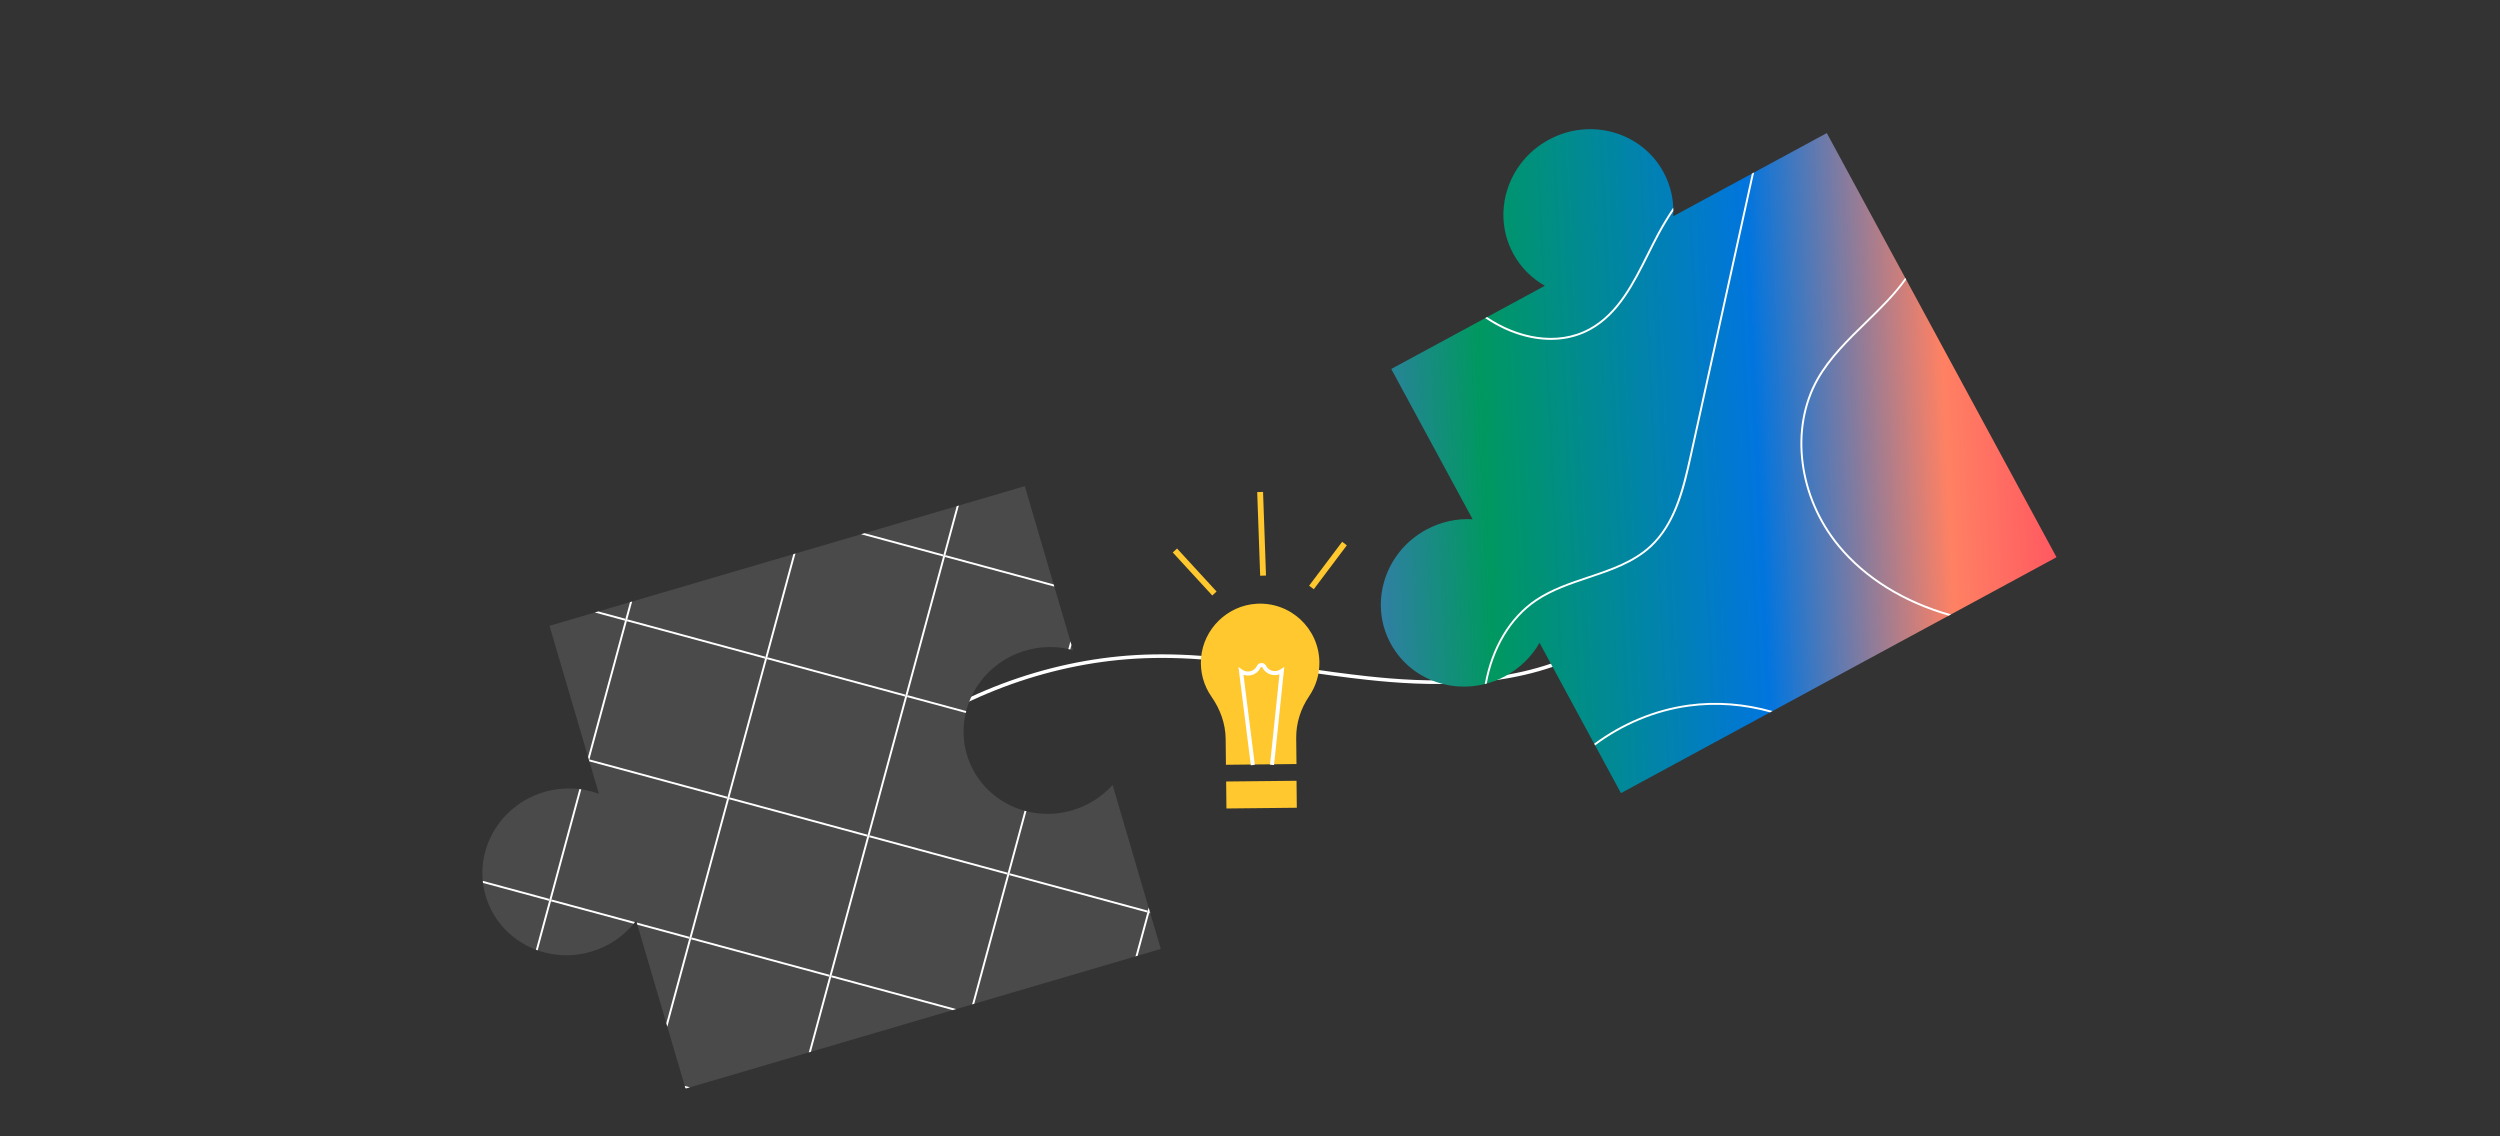
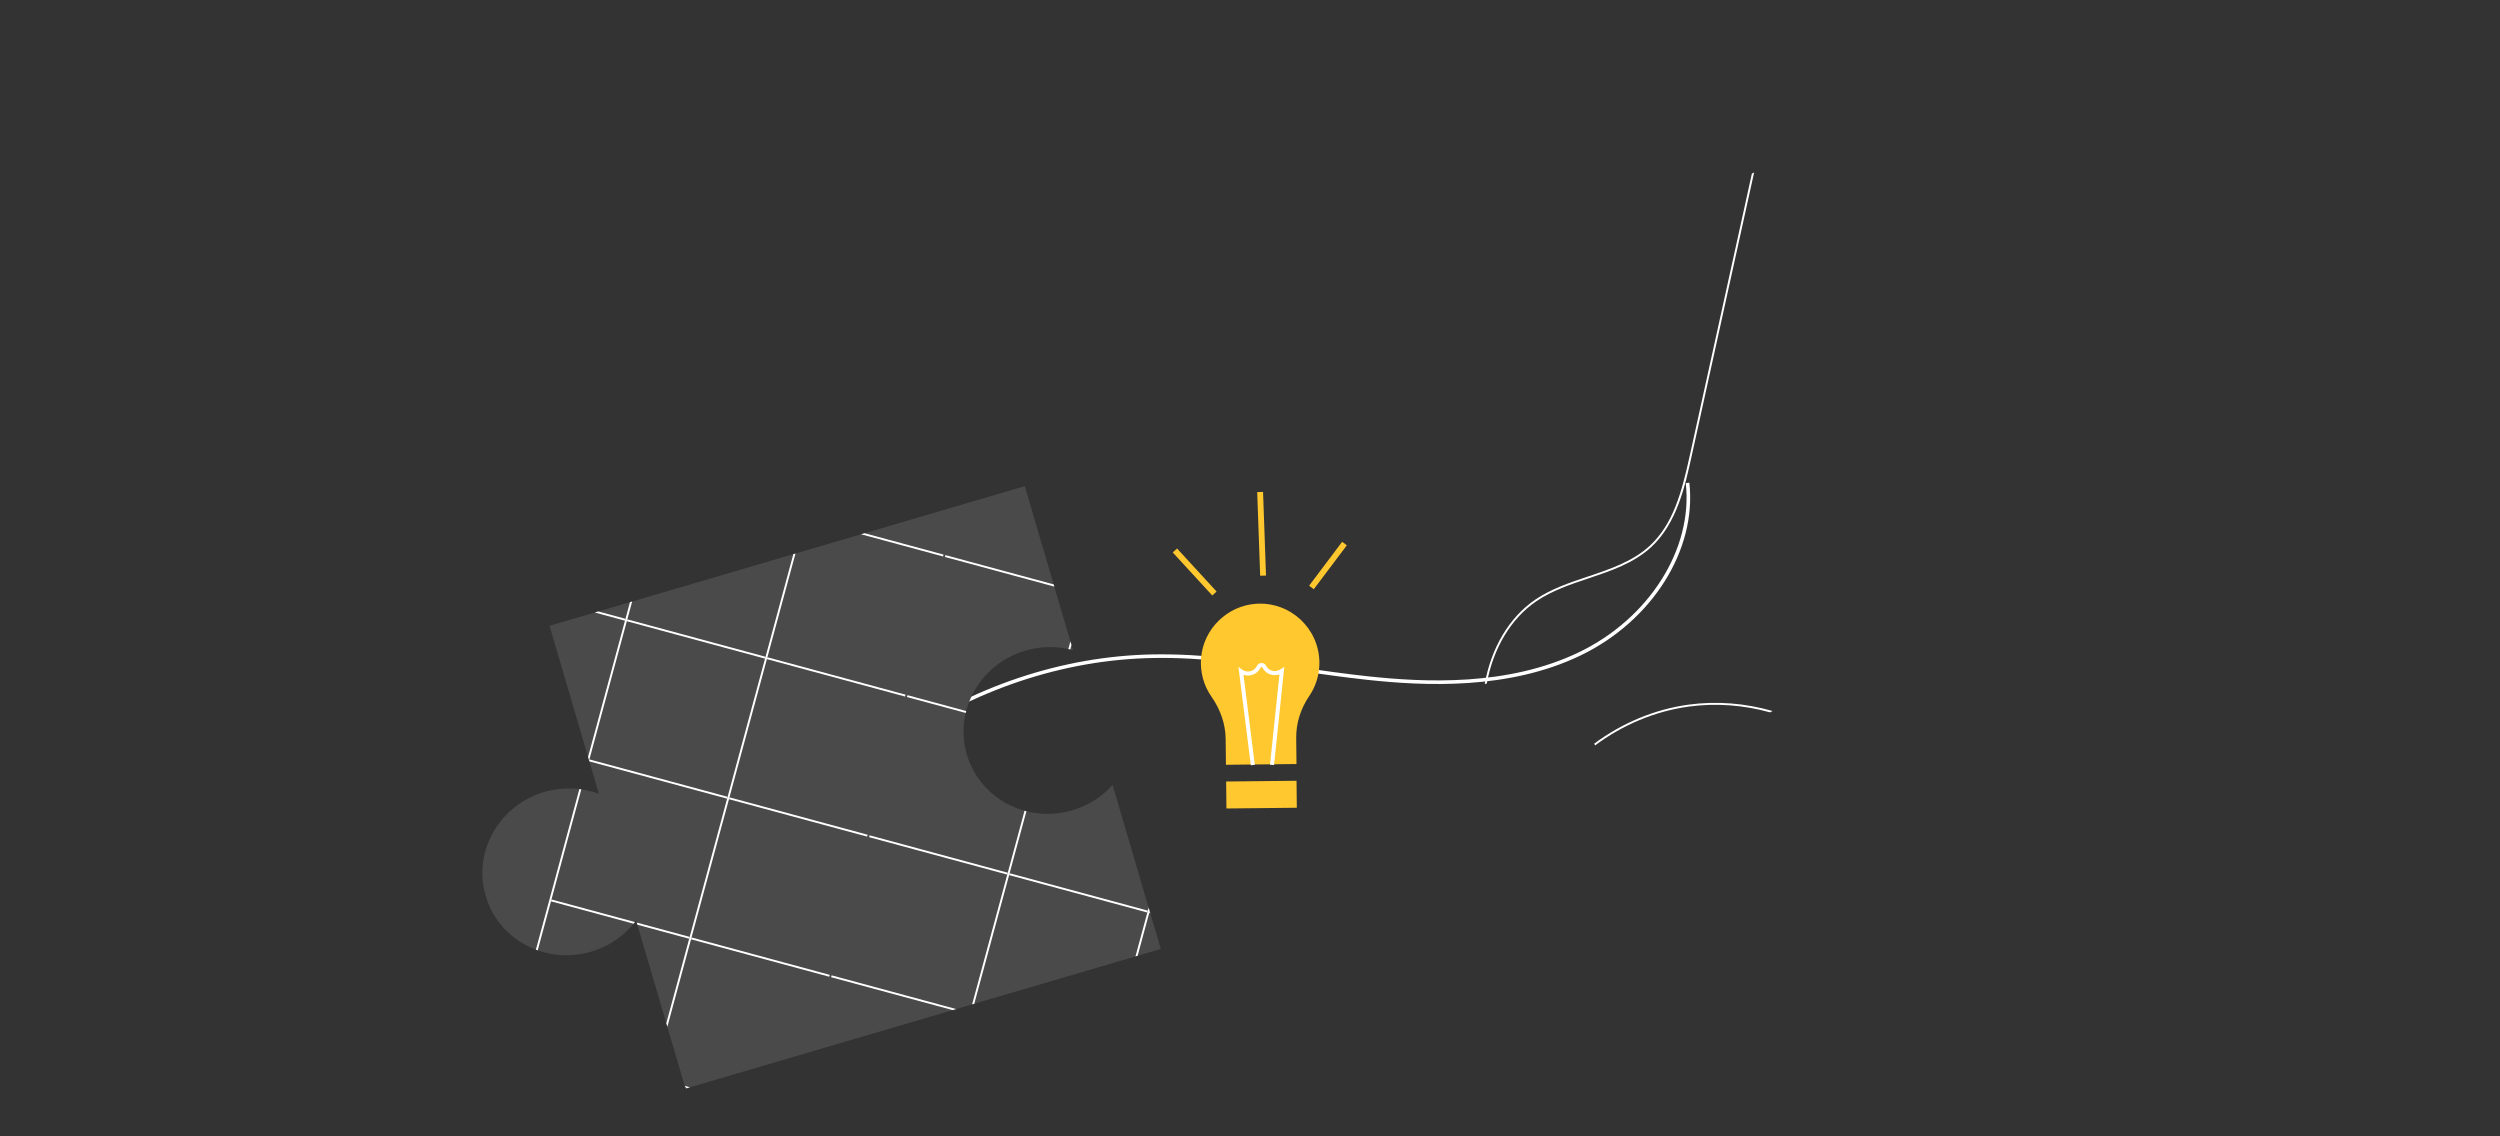
<svg xmlns="http://www.w3.org/2000/svg" width="330" height="150" viewBox="0 0 330 150" fill="none">
  <rect x="0" y="0" width="330" height="150" fill="#333333" stroke="none" />
  <path d="M96.375 125.737L95.934 125.565C104.77 102.914 127.92 86.802 152.229 86.381C158.739 86.27 165.289 87.2 171.625 88.101C174.558 88.519 177.591 88.95 180.579 89.272C188.027 90.074 199.013 90.62 208.392 86.112C217.692 81.642 223.502 72.454 222.521 63.77L222.993 63.716C223.996 72.598 218.076 81.984 208.597 86.539C199.109 91.099 188.035 90.552 180.528 89.743C177.533 89.421 174.495 88.989 171.559 88.571C165.24 87.672 158.71 86.74 152.238 86.855C128.116 87.272 105.144 103.261 96.375 125.737Z" fill="white" />
-   <path d="M241.14 17.566L271.461 73.555L213.966 104.692L203.221 84.853C202.197 86.636 200.672 88.176 198.718 89.235C193.237 92.203 186.457 90.285 183.568 84.95C180.678 79.614 182.777 72.888 188.257 69.921C190.212 68.862 192.333 68.422 194.388 68.543L183.644 48.704L203.923 37.722C202.205 36.755 200.742 35.318 199.745 33.476C196.857 28.145 198.958 21.412 204.434 18.447C209.915 15.479 216.697 17.401 219.584 22.732C220.581 24.574 220.986 26.585 220.861 28.548L241.14 17.566Z" fill="url(#paint0_linear_632_2235)" />
-   <path d="M209.922 43.57C213.704 41.501 215.716 37.477 217.663 33.584C218.085 32.738 218.522 31.864 218.968 31.033C219.567 29.913 220.207 28.849 220.881 27.841C220.881 27.695 220.872 27.55 220.866 27.404C220.115 28.506 219.403 29.674 218.74 30.912C218.294 31.745 217.856 32.622 217.432 33.469C215.504 37.327 213.511 41.316 209.799 43.344C205.496 45.696 200.234 44.499 196.301 41.849L196.045 41.987C197.683 43.116 199.505 43.962 201.376 44.434C204.494 45.22 207.449 44.921 209.922 43.57Z" fill="white" />
-   <path d="M246.231 42.45C243.864 44.758 241.417 47.144 239.812 49.984C236.105 56.542 237.258 65.654 242.616 72.143C246.117 76.385 251.181 79.523 257.216 81.269L257.543 81.091C251.447 79.375 246.332 76.24 242.814 71.98C237.523 65.571 236.381 56.578 240.036 50.111C241.623 47.302 244.057 44.929 246.41 42.634C248.266 40.825 250.153 38.98 251.617 36.915L251.487 36.676C250.057 38.716 248.175 40.554 246.231 42.45Z" fill="white" />
  <path d="M196.256 90.222C197.106 85.597 199.429 81.633 202.845 79.332C204.9 77.948 207.336 77.132 209.691 76.344C212.631 75.359 215.668 74.342 217.968 72.208C221.346 69.07 222.424 64.176 223.291 60.243L231.545 22.763L231.245 22.925L223.039 60.188C221.985 64.975 220.862 69.169 217.792 72.02C215.541 74.112 212.524 75.123 209.61 76.099C207.238 76.894 204.785 77.715 202.701 79.119C199.203 81.476 196.829 85.55 195.983 90.295C196.074 90.272 196.165 90.247 196.256 90.222Z" fill="white" />
  <path d="M222.879 93.015C218.377 93.633 214.072 95.456 210.431 98.167L210.555 98.395C214.167 95.698 218.443 93.884 222.914 93.27C226.499 92.778 230.169 93.065 233.651 94.032L233.979 93.854C230.387 92.819 226.587 92.506 222.879 93.015Z" fill="white" />
  <path d="M127.626 99.6C129.336 105.42 135.567 108.715 141.542 106.959C143.677 106.332 145.49 105.145 146.861 103.612L153.223 125.261L90.489 143.696L83.971 121.515C82.548 123.415 80.504 124.895 78.027 125.623C72.052 127.379 65.821 124.084 64.111 118.264C62.4 112.443 65.859 106.302 71.834 104.546C74.31 103.819 76.83 103.957 79.055 104.785L72.537 82.605L135.271 64.17L141.633 85.82C139.651 85.272 137.484 85.255 135.349 85.882C129.374 87.638 125.915 93.78 127.626 99.6Z" fill="#4A4A4A" />
-   <path d="M91.072 143.525L90.385 143.339L90.47 143.628L90.6 143.664L91.072 143.525Z" fill="white" />
+   <path d="M91.072 143.525L90.385 143.339L90.6 143.664L91.072 143.525Z" fill="white" />
  <path d="M83.636 121.931C83.695 121.859 83.755 121.786 83.813 121.713L72.797 118.729L72.73 118.978L83.636 121.931Z" fill="white" />
-   <path d="M63.728 116.274C63.737 116.365 63.745 116.457 63.757 116.548L72.48 118.91L72.547 118.662L63.728 116.274Z" fill="white" />
  <path d="M125.748 133.335L126.219 133.197L109.775 128.744L109.708 128.992L125.748 133.335Z" fill="white" />
  <path d="M84.049 121.777L84.134 122.066L90.97 123.918L91.037 123.669L84.049 121.777Z" fill="white" />
  <path d="M91.284 123.742L91.217 123.99L109.458 128.929L109.525 128.681L91.284 123.742Z" fill="white" />
  <path d="M114.788 110.259L114.721 110.507L132.962 115.449L133.029 115.201L114.788 110.259Z" fill="white" />
  <path d="M133.272 115.266L133.205 115.515L151.447 120.454L151.514 120.205L133.272 115.266Z" fill="white" />
  <path d="M96.288 105.248L96.221 105.496L114.462 110.435L114.529 110.187L96.288 105.248Z" fill="white" />
  <path d="M77.804 100.239L77.764 100.385L77.799 100.505L95.978 105.428L96.045 105.179L77.804 100.239Z" fill="white" />
  <path d="M151.843 120.555L151.762 120.28L151.698 120.516L151.843 120.555Z" fill="white" />
  <path d="M82.809 81.754L82.742 82.002L100.984 86.942L101.051 86.693L82.809 81.754Z" fill="white" />
  <path d="M78.98 80.712L78.508 80.851L82.494 81.93L82.561 81.682L78.98 80.712Z" fill="white" />
  <path d="M127.478 94.111C127.498 94.028 127.52 93.945 127.541 93.862L119.791 91.763L119.724 92.011L127.478 94.111Z" fill="white" />
  <path d="M101.294 86.757L101.227 87.005L119.468 91.945L119.535 91.696L101.294 86.757Z" fill="white" />
  <path d="M113.656 70.522L124.482 73.454L124.549 73.206L114.128 70.384L113.656 70.522Z" fill="white" />
  <path d="M139.169 77.431L139.084 77.142L124.797 73.273L124.73 73.521L139.169 77.431Z" fill="white" />
  <path d="M149.88 126.244L150.169 126.159L151.697 120.516L151.761 120.279L151.622 119.808L151.516 120.2L151.449 120.448L149.88 126.244Z" fill="white" />
  <path d="M128.316 132.58L128.606 132.495L133.206 115.509L133.273 115.26L135.488 107.083C135.404 107.061 135.323 107.036 135.24 107.013L133.025 115.193L132.958 115.442L128.316 132.58Z" fill="white" />
  <path d="M141.27 85.732L141.432 85.132L141.294 84.66L141.02 85.672C141.104 85.69 141.187 85.712 141.27 85.732Z" fill="white" />
-   <path d="M119.543 91.696L119.476 91.944L114.536 110.186L114.469 110.435L109.529 128.676L109.462 128.925L106.756 138.916L107.046 138.831L109.71 128.992L109.777 128.744L114.717 110.502L114.784 110.253L119.724 92.011L119.791 91.763L124.731 73.521L124.798 73.273L126.571 66.728L126.281 66.813L124.55 73.206L124.483 73.454L119.543 91.696Z" fill="white" />
  <path d="M96.225 105.495L96.292 105.246L101.232 87.004L101.299 86.756L105.007 73.064L104.718 73.149L101.051 86.689L100.984 86.937L96.044 105.179L95.977 105.427L91.037 123.669L90.97 123.917L87.952 135.061L88.091 135.533L91.218 123.985L91.285 123.736L96.225 105.495Z" fill="white" />
  <path d="M70.978 125.444L72.729 118.978L72.796 118.729L76.731 104.199C76.645 104.187 76.561 104.169 76.476 104.158L72.548 118.662L72.481 118.911L70.736 125.353C70.817 125.383 70.897 125.415 70.978 125.444Z" fill="white" />
  <path d="M82.743 81.997L82.81 81.749L83.446 79.399L83.157 79.484L82.562 81.681L82.495 81.93L77.625 99.913L77.764 100.385L77.803 100.239L82.743 81.997Z" fill="white" />
  <path d="M174.16 87.422C174.113 82.96 170.339 79.411 165.828 79.698C162.014 79.942 158.871 83.006 158.545 86.813C158.379 88.74 158.914 90.529 159.918 91.966C161.066 93.608 161.766 95.522 161.787 97.526L161.823 100.951L171.136 100.852L171.099 97.425C171.078 95.444 171.699 93.522 172.813 91.884C173.678 90.614 174.178 89.077 174.16 87.422Z" fill="#FFC82F" />
  <path d="M171.142 103.061L161.852 103.159L161.889 106.72L171.18 106.622L171.142 103.061Z" fill="#FFC82F" />
  <path d="M168.173 100.986L167.644 100.931L168.888 89.013C168.527 89.139 168.128 89.153 167.75 89.042C167.258 88.9 166.857 88.563 166.649 88.119C166.62 88.057 166.55 88.049 166.53 88.049C166.509 88.048 166.437 88.05 166.402 88.113L166.312 88.274C166.071 88.706 165.642 89.018 165.144 89.127C164.806 89.202 164.459 89.181 164.142 89.074L165.637 100.952L165.109 101.018L163.475 88.035L163.972 88.395C164.272 88.612 164.657 88.69 165.029 88.608C165.383 88.53 165.681 88.314 165.848 88.015L165.938 87.854C166.058 87.637 166.291 87.508 166.548 87.517C166.803 87.526 167.026 87.67 167.131 87.893C167.274 88.199 167.554 88.432 167.898 88.532C168.267 88.639 168.662 88.583 168.98 88.381L169.525 88.033L168.173 100.986Z" fill="white" />
  <path d="M155.371 72.402L154.803 72.924L160.02 78.603L160.588 78.081L155.371 72.402Z" fill="#FFC82F" />
  <path d="M177.165 71.516L172.803 77.311L173.42 77.776L177.782 71.98L177.165 71.516Z" fill="#FFC82F" />
  <path d="M165.951 64.958L166.342 75.999L167.113 75.972L166.723 64.931L165.951 64.958Z" fill="#FFC82F" />
  <defs>
    <linearGradient id="paint0_linear_632_2235" x1="164.5" y1="35.5" x2="282.755" y2="30.074" gradientUnits="userSpaceOnUse">
      <stop stop-color="#6565EC" />
      <stop offset="0.255" stop-color="#009860" />
      <stop offset="0.413" stop-color="#0186A1" />
      <stop offset="0.561" stop-color="#0175DE" />
      <stop offset="0.771" stop-color="#FF8163" />
      <stop offset="1" stop-color="#FF325E" />
    </linearGradient>
  </defs>
</svg>